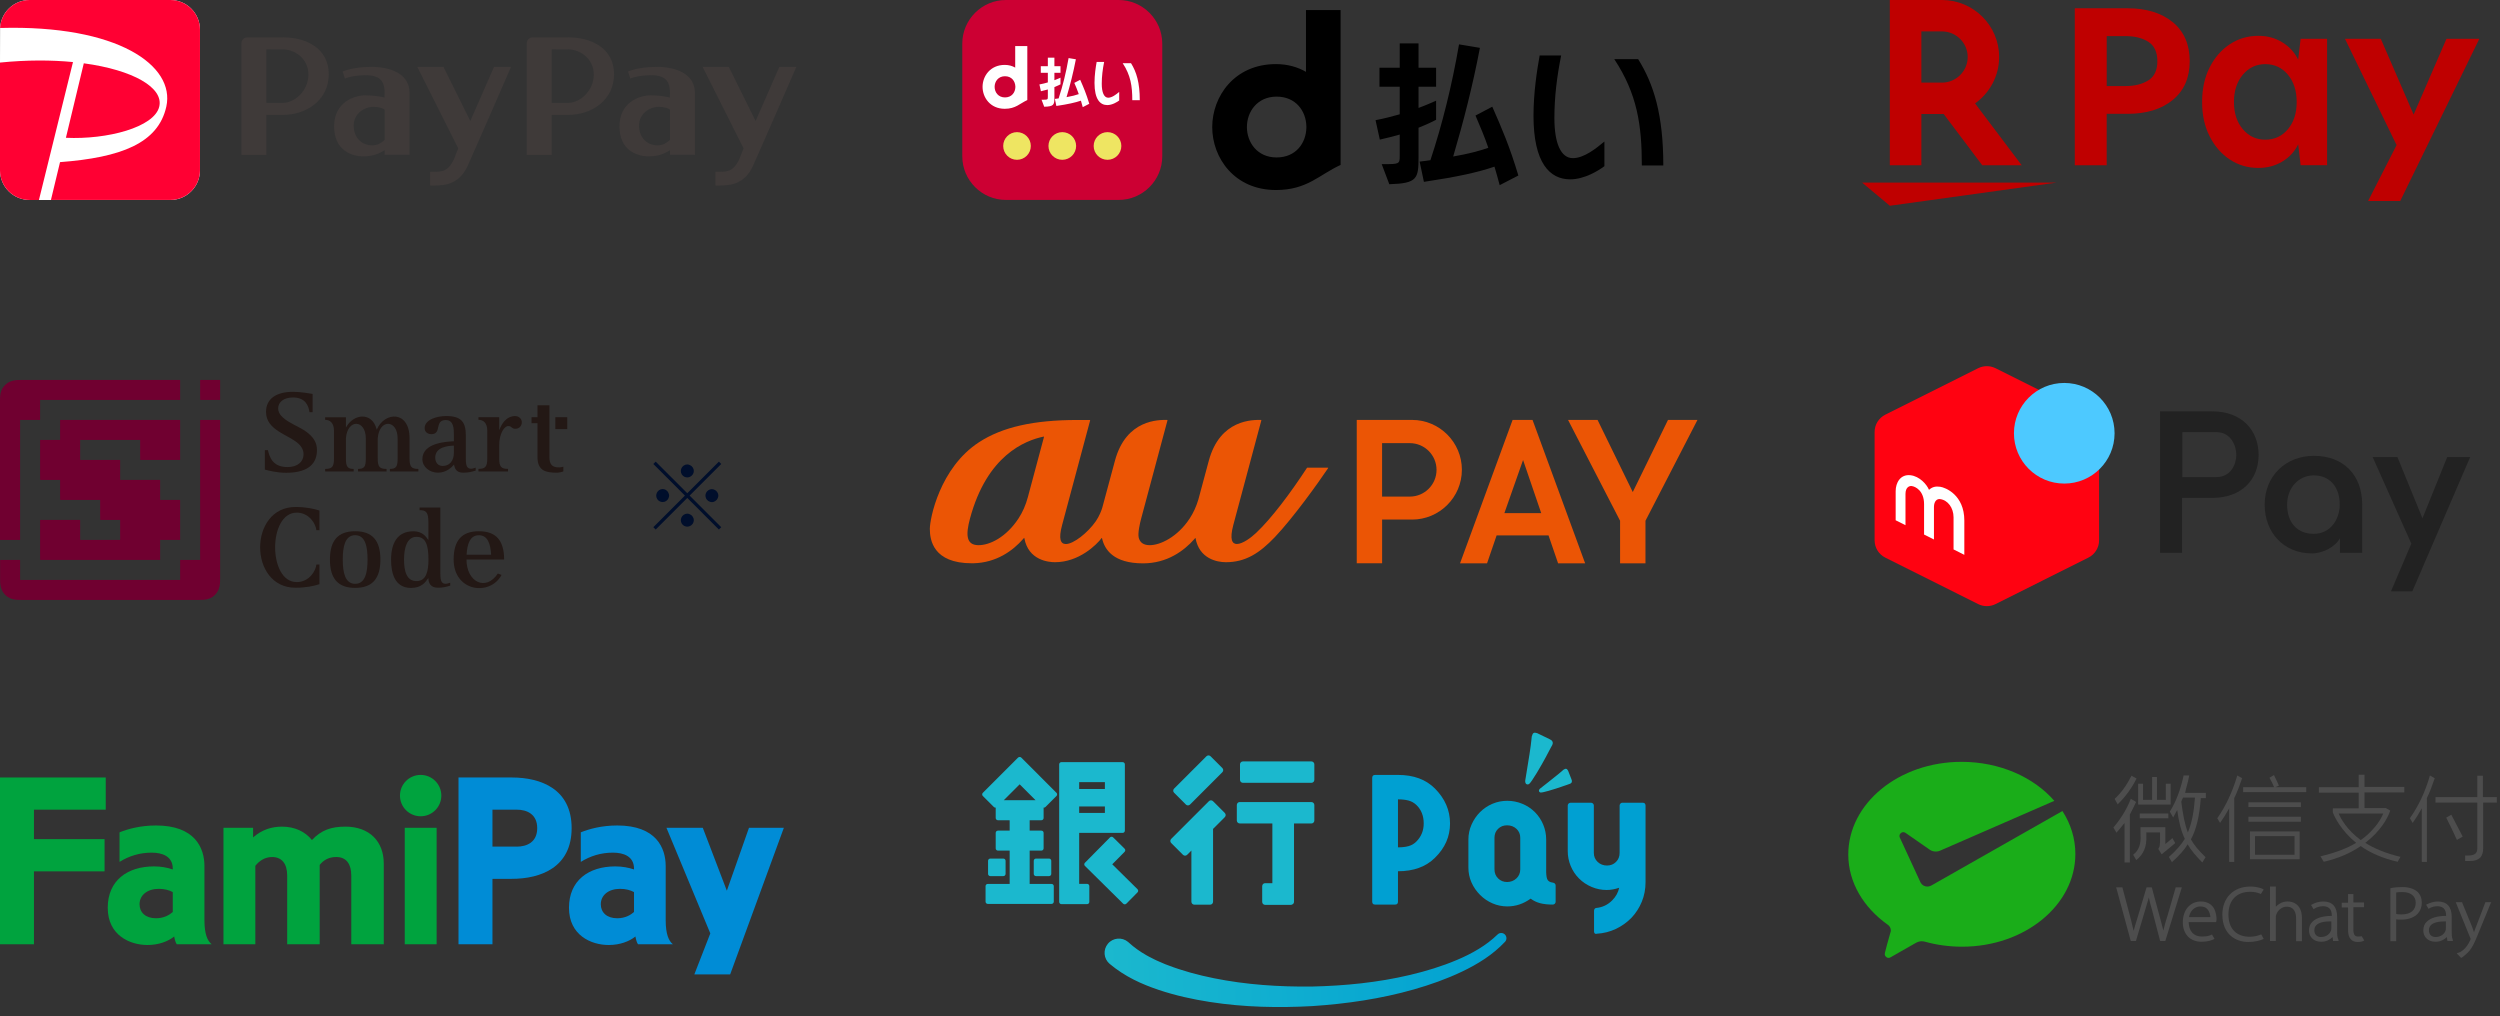
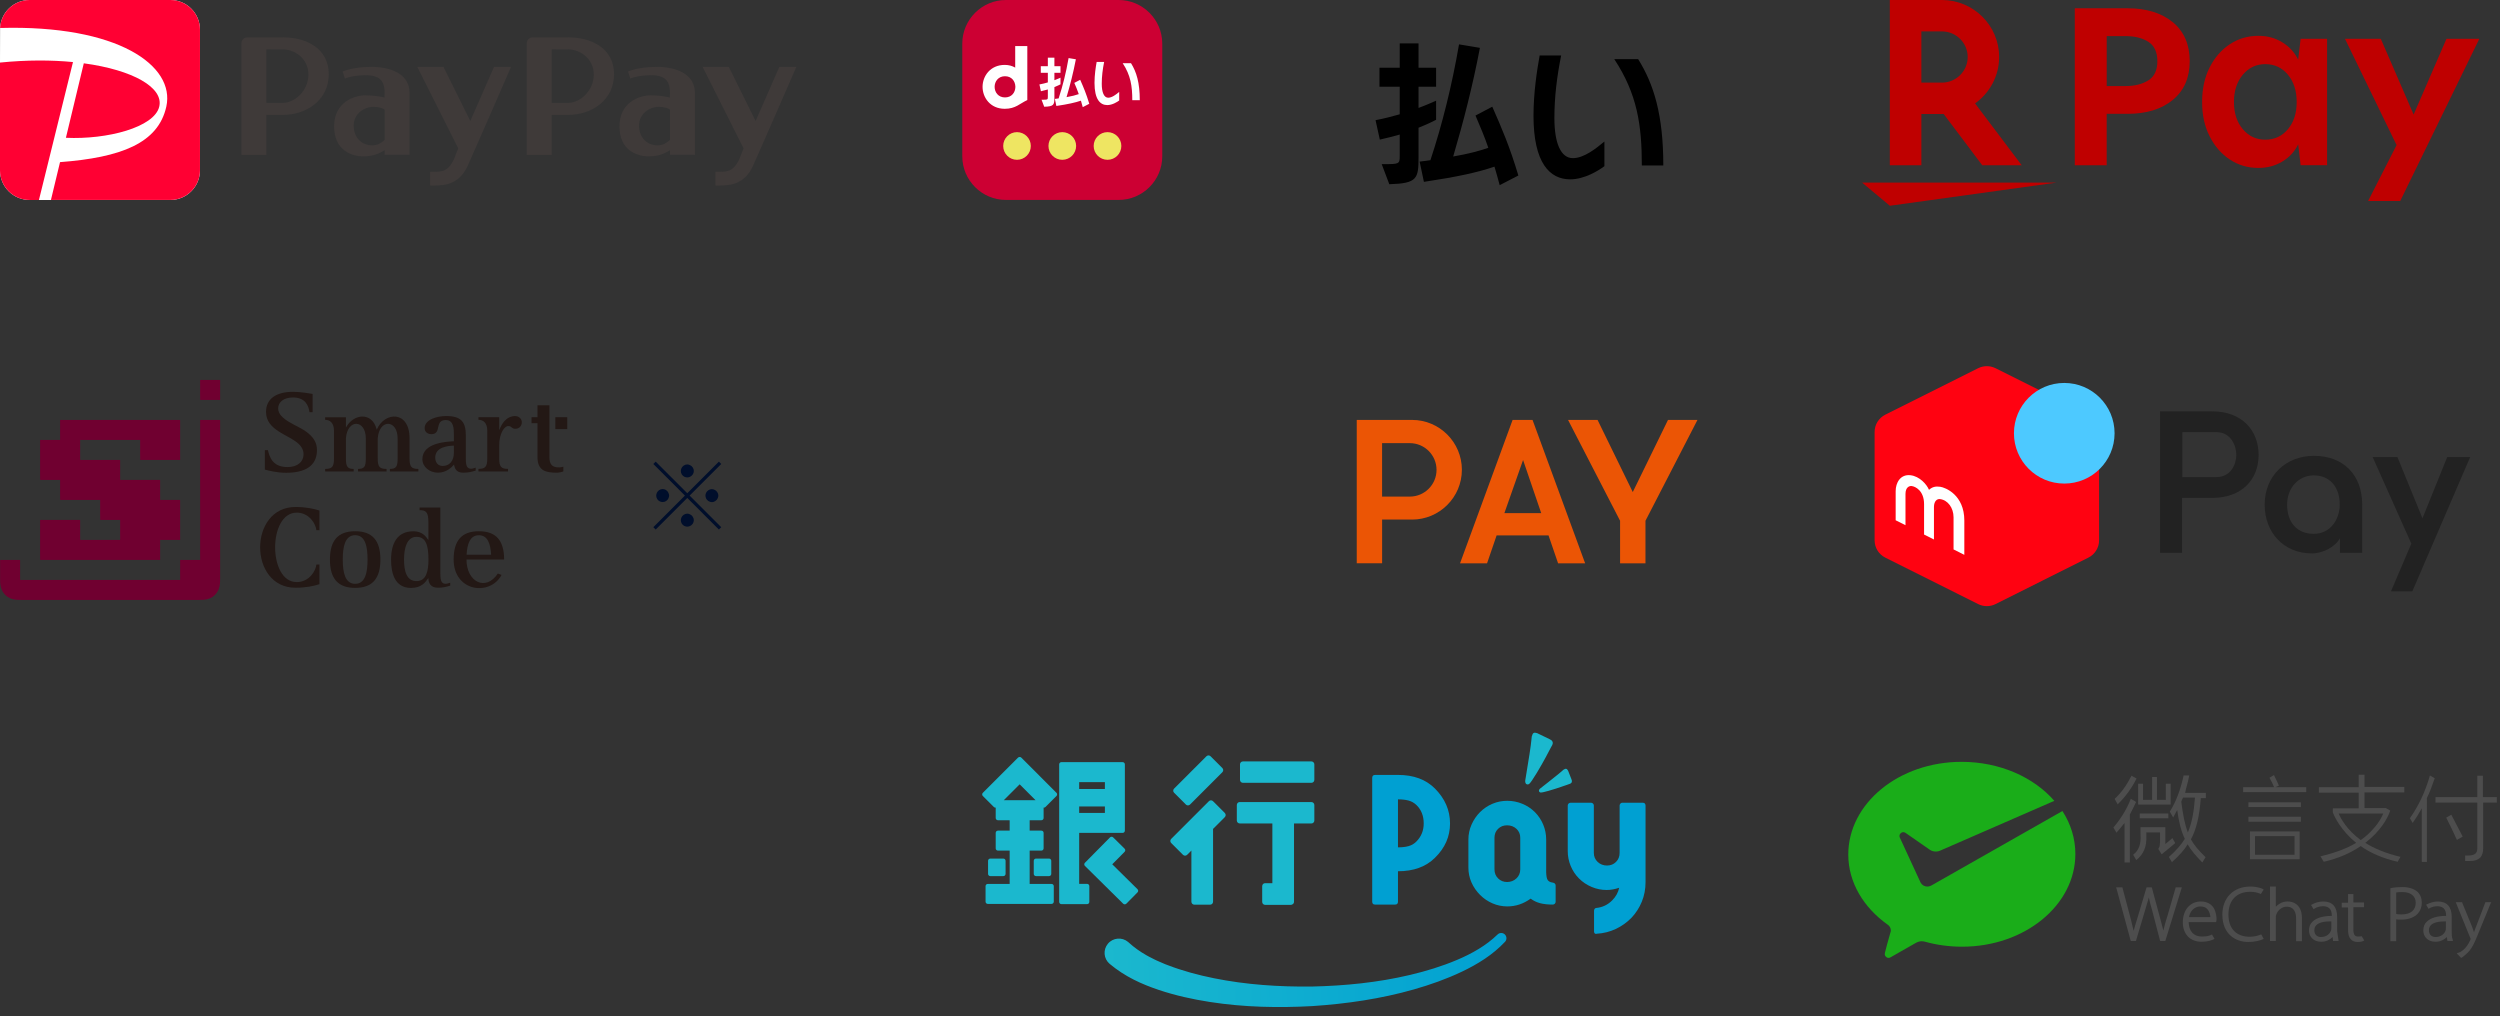
<svg xmlns="http://www.w3.org/2000/svg" width="246" height="100" viewBox="0 0 246 100" fill="none">
  <rect x="0" y="0" width="246" height="100" fill="#333333" stroke="none" />
  <g clip-path="url(#clip0_7286_25646)">
    <path d="M43.328 56.462V49.941H41.285V50.199C41.988 50.199 42.155 50.452 42.155 51.474V53.113H42.129C41.907 52.774 41.538 52.278 40.678 52.278C39.064 52.278 38.482 53.497 38.482 55.065C38.482 56.421 38.852 57.852 40.445 57.852C41.477 57.852 41.871 57.286 42.129 56.902H42.155C42.155 57.377 42.387 57.832 43.085 57.832C43.571 57.832 43.91 57.751 44.304 57.625V57.337C44.153 57.382 44.001 57.443 43.854 57.443C43.47 57.443 43.333 57.19 43.333 56.482L43.328 56.462ZM40.986 57.18C40.025 57.18 39.757 56.249 39.757 55.055C39.757 53.963 40.025 52.825 40.986 52.825C41.892 52.825 42.16 53.639 42.16 55.055C42.16 56.168 41.962 57.18 40.986 57.18Z" fill="#231815" />
    <path d="M29.076 57.833C30.108 57.833 30.898 57.661 31.434 57.484V55.547H31.13C31.085 56.139 30.447 57.277 29.193 57.277C26.365 57.277 26.365 50.443 29.193 50.443C30.447 50.443 31.085 51.581 31.13 52.173H31.434V50.236C30.898 50.064 30.108 49.887 29.076 49.887C24.438 49.887 24.438 57.833 29.076 57.833Z" fill="#231815" />
    <path d="M34.948 52.273C33.264 52.273 32.465 53.179 32.465 55.06C32.465 56.942 33.264 57.848 34.948 57.848C36.633 57.848 37.432 56.942 37.432 55.06C37.432 53.179 36.633 52.273 34.948 52.273ZM34.948 57.448C33.937 57.448 33.729 56.29 33.729 55.056C33.729 53.821 33.937 52.663 34.948 52.663C35.96 52.663 36.167 53.821 36.167 55.056C36.167 56.29 35.96 57.448 34.948 57.448Z" fill="#231815" />
    <path d="M45.903 55.06H49.606C49.606 53.179 48.807 52.273 47.122 52.273C45.438 52.273 44.639 53.179 44.639 55.06C44.639 58.227 48.22 58.697 49.353 56.573L48.984 56.436C47.825 58.212 45.903 57.291 45.903 55.06ZM47.122 52.668C48.002 52.668 48.27 53.543 48.326 54.585H45.913C45.969 53.548 46.242 52.668 47.117 52.668H47.122Z" fill="#231815" />
    <path d="M30.213 42.531C29.343 41.858 27.371 41.322 27.371 40.188C27.371 39.587 27.892 39.111 28.832 39.111C30.062 39.111 30.365 39.936 30.456 40.563H30.76V38.762C30.411 38.706 29.611 38.555 28.832 38.555C27.138 38.555 26.177 39.273 26.177 40.527C26.177 41.458 26.743 42.014 27.442 42.465C28.509 43.148 29.869 43.567 29.869 44.706C29.869 45.414 29.303 45.96 28.291 45.96C26.769 45.96 26.506 44.883 26.364 44.291H26.061V46.208C26.455 46.314 27.244 46.522 28.16 46.522C29.925 46.522 31.19 45.919 31.19 44.281C31.19 43.492 30.785 42.981 30.213 42.541V42.531Z" fill="#231815" />
    <path d="M45.837 45.151V42.839C45.837 41.514 45.371 40.938 43.91 40.938C42.959 40.938 41.785 41.297 41.785 42.131C41.785 42.536 42.124 42.723 42.448 42.723C43.505 42.723 42.716 41.332 43.864 41.332C44.663 41.332 44.663 42.212 44.663 42.839V43.421C43.945 43.456 41.562 43.563 41.562 45.186C41.562 45.94 42.281 46.512 43.085 46.512C43.945 46.512 44.441 45.975 44.673 45.723C44.754 46.107 44.896 46.512 45.589 46.512C46.075 46.512 46.413 46.431 46.808 46.304V46.016C46.656 46.062 46.504 46.122 46.358 46.122C45.973 46.122 45.837 45.869 45.837 45.161V45.151ZM44.663 44.524C44.663 45.374 44.223 45.849 43.56 45.849C43.075 45.849 42.827 45.48 42.827 45.025C42.827 43.932 44.218 43.866 44.663 43.851V44.524Z" fill="#231815" />
    <path d="M50.725 40.938C49.774 40.938 49.344 41.762 49.147 42.283H49.122V41.054H47.078V41.307C47.528 41.307 47.948 41.575 47.948 42.399V45.126C47.948 45.925 47.751 46.137 47.078 46.137V46.39H49.992V46.137C49.319 46.137 49.122 45.93 49.122 45.126V43.826C49.122 42.632 49.643 41.924 50.002 41.924C50.386 41.924 50.305 42.192 50.72 42.192C51.059 42.192 51.347 41.949 51.347 41.544C51.347 41.16 50.988 40.943 50.72 40.943L50.725 40.938Z" fill="#231815" />
    <path d="M40.3 45.131V43.138C40.3 40.356 37.821 40.498 37.073 42.278C36.633 40.498 34.781 40.685 34.038 42.076V41.059H31.994V41.312C32.444 41.312 32.864 41.58 32.864 42.404V45.131C32.864 45.93 32.667 46.142 31.994 46.142V46.395H34.801V46.142C34.21 46.142 34.038 45.935 34.038 45.131V43.138C34.179 41.185 35.995 41.266 35.995 43.138V45.131C35.995 45.93 35.833 46.142 35.231 46.142V46.395H38.039V46.142C37.356 46.142 37.169 45.935 37.169 45.131V43.138C37.31 41.185 39.126 41.266 39.126 43.138V45.131C39.126 45.93 38.964 46.142 38.362 46.142V46.395H41.17V46.142C40.487 46.142 40.3 45.935 40.3 45.131Z" fill="#231815" />
    <path d="M54.063 44.99V39.881H52.889V41.054H52.303V41.641H52.889V44.99C52.889 46.345 53.749 46.512 54.771 46.512C54.994 46.512 55.221 46.467 55.434 46.386V45.92C55.292 45.966 55.156 45.991 55.004 45.991C54.402 45.991 54.063 45.769 54.063 44.995V44.99Z" fill="#231815" />
    <path d="M55.818 41.053H54.645V42.226H55.818V41.053Z" fill="#231815" />
    <path d="M13.789 43.29H7.886V45.258H11.821V47.225H13.789H15.756V49.193H17.724V53.128H15.756V55.096H3.945V51.161H7.886V53.128H11.821V51.161H9.853V49.193H5.913V47.225H3.945V43.29H5.913V41.322H17.724V45.258H13.789V43.29Z" fill="#700030" />
    <path d="M21.659 37.387H19.691V39.354H21.659V37.387Z" fill="#700030" />
-     <path d="M1.978 53.128V41.322H3.945V39.354H17.724V37.387H2.069C2.069 37.387 1.775 37.387 1.644 37.397C0.693 37.463 0.056 38.11 0.01 39.031C2.31775e-07 39.233 0 39.456 0 39.456V53.128H1.978Z" fill="#700030" />
    <path d="M19.692 55.096H17.724V57.064H1.977V55.096H0.01V56.962C0.01 56.962 0.01 57.256 0.02 57.387C0.086 58.338 0.733 58.976 1.654 59.021C1.856 59.031 2.079 59.031 2.079 59.031H19.59C19.59 59.031 19.813 59.031 20.015 59.021C20.936 58.976 21.583 58.338 21.649 57.387C21.659 57.251 21.659 56.962 21.659 56.962V41.322H19.692V55.101V55.096Z" fill="#700030" />
    <g clip-path="url(#clip1_7286_25646)">
      <path d="M0 76.504V92.916H3.341V85.741H10.288V82.57H3.341V79.671H10.405V76.504H0Z" fill="#00A33E" />
      <path d="M20.117 90.56V85.22C20.117 83.46 19.207 81.227 15.349 81.227C13.831 81.227 12.596 81.566 11.763 81.901V84.81C12.716 84.216 13.771 83.9 14.922 83.9C15.962 83.9 17 84.253 17 85.478V85.555C16.49 85.375 15.839 85.254 15.165 85.254C12.538 85.254 10.602 86.631 10.602 89.329C10.602 92.027 12.774 92.988 14.512 92.988C15.598 92.988 16.534 92.641 17.139 92.151C17.201 92.492 17.287 92.772 17.394 92.917H20.827C20.414 92.584 20.117 91.916 20.117 90.562M13.731 88.98C13.731 88.071 14.512 87.462 15.623 87.462C16.19 87.462 16.645 87.588 17 87.78V89.74C16.686 90.022 16.142 90.357 15.347 90.357C14.315 90.357 13.731 89.773 13.731 88.982V88.98Z" fill="#00A33E" />
      <path d="M33.97 81.342C32.615 81.342 31.623 81.668 30.694 82.659C30.037 81.832 29.003 81.342 27.755 81.342C26.731 81.342 25.773 81.639 24.904 82.401V81.455H21.988V92.915H25.126V85.193C25.503 84.727 26.037 84.331 26.777 84.331C27.721 84.331 28.259 84.978 28.259 86.146V92.915H31.456V85.11C31.818 84.651 32.343 84.329 33.084 84.329C34.104 84.329 34.566 85.051 34.566 86.144V92.913H37.763V84.974C37.763 82.824 36.385 81.34 33.974 81.34" fill="#00A33E" />
      <path d="M42.964 81.455H39.826V92.915H42.964V81.455Z" fill="#00A33E" />
      <path d="M41.394 76.252C40.27 76.252 39.357 77.16 39.357 78.287C39.357 79.413 40.27 80.321 41.394 80.321C42.518 80.321 43.427 79.409 43.427 78.287C43.427 77.165 42.518 76.252 41.394 76.252Z" fill="#00A33E" />
      <path d="M65.504 90.56V85.22C65.504 83.46 64.593 81.227 60.736 81.227C59.218 81.227 57.983 81.566 57.15 81.901V84.81C58.102 84.216 59.157 83.9 60.309 83.9C61.349 83.9 62.387 84.253 62.387 85.478V85.555C61.876 85.375 61.225 85.254 60.551 85.254C57.925 85.254 55.988 86.631 55.988 89.329C55.988 92.027 58.161 92.988 59.898 92.988C60.985 92.988 61.92 92.641 62.525 92.151C62.588 92.492 62.674 92.772 62.781 92.917H66.213C65.801 92.584 65.504 91.916 65.504 90.562M59.118 88.98C59.118 88.071 59.898 87.462 61.01 87.462C61.577 87.462 62.031 87.588 62.387 87.78V89.74C62.073 90.022 61.529 90.357 60.733 90.357C59.702 90.357 59.118 89.773 59.118 88.982V88.98Z" fill="#008CD6" />
      <path d="M68.322 95.883H71.847L77.132 81.455H73.7L71.521 87.645L69.155 81.455H65.578L69.894 91.846L68.322 95.883Z" fill="#008CD6" />
      <path d="M50.346 76.504H45.117V92.916H48.458V86.478H50.346C53.247 86.48 56.249 85.323 56.249 81.488C56.249 77.653 53.247 76.504 50.346 76.504ZM50.846 83.307H48.458V79.671H50.846C51.836 79.671 52.862 80.102 52.862 81.49C52.862 82.878 51.836 83.309 50.846 83.309V83.307Z" fill="#008CD6" />
    </g>
    <g clip-path="url(#clip2_7286_25646)">
      <path d="M137.561 76.252C139.093 76.252 140.302 76.696 141.188 77.583C142.185 78.579 142.683 79.728 142.683 81.028C142.683 82.328 142.185 83.446 141.188 84.418C140.302 85.292 139.093 85.731 137.561 85.731V88.738C137.561 88.811 137.54 88.875 137.497 88.929C137.455 88.983 137.385 89.01 137.287 89.01H135.3C135.201 89.01 135.132 88.983 135.089 88.929C135.047 88.875 135.025 88.811 135.025 88.738V76.526C135.025 76.453 135.047 76.389 135.089 76.335C135.132 76.281 135.201 76.254 135.3 76.254H137.559L137.561 76.252ZM137.561 83.379C137.963 83.379 138.309 83.34 138.6 83.259C138.892 83.18 139.147 83.031 139.365 82.813C139.852 82.326 140.093 81.731 140.093 81.026C140.093 80.273 139.85 79.665 139.365 79.203C139.147 78.996 138.892 78.853 138.6 78.774C138.309 78.695 137.963 78.656 137.561 78.656V83.376V83.379Z" fill="#00A0D2" />
      <path d="M161.86 79.071C161.817 79.017 161.748 78.99 161.649 78.99H159.625C159.552 78.99 159.496 79.017 159.451 79.071C159.397 79.125 159.37 79.189 159.37 79.263V83.929C159.37 84.282 159.252 84.576 159.015 84.813C158.777 85.051 158.484 85.168 158.13 85.168C157.777 85.168 157.458 85.051 157.209 84.813C156.96 84.576 156.834 84.282 156.834 83.929V79.263C156.834 79.189 156.807 79.125 156.753 79.071C156.699 79.017 156.635 78.99 156.562 78.99H154.538C154.465 78.99 154.401 79.017 154.347 79.071C154.293 79.125 154.266 79.189 154.266 79.263V83.747C154.266 84.257 154.362 84.746 154.557 85.215C154.752 85.682 155.025 86.094 155.378 86.445C155.731 86.799 156.143 87.075 156.618 87.274C157.091 87.475 157.584 87.575 158.093 87.575C158.499 87.575 158.91 87.498 159.328 87.355C159.229 87.82 159.001 88.234 158.64 88.597C158.202 89.035 157.68 89.284 157.072 89.344C157.012 89.344 156.96 89.371 156.917 89.425C156.875 89.479 156.854 89.543 156.854 89.616V91.658C156.854 91.719 156.869 91.773 156.9 91.822C156.931 91.87 156.981 91.895 157.054 91.895L157.128 91.878C157.784 91.841 158.402 91.687 158.988 91.412C159.571 91.138 160.087 90.771 160.537 90.31C160.973 89.848 161.313 89.319 161.556 88.724C161.8 88.129 161.921 87.492 161.921 86.81V79.264C161.921 79.191 161.9 79.127 161.858 79.073L161.86 79.071Z" fill="#00A0D2" />
      <path d="M153.001 86.951C153.05 86.999 153.075 87.059 153.075 87.132V88.718C153.075 88.803 153.048 88.873 152.994 88.928C152.94 88.983 152.868 89.01 152.783 89.01C152.297 89.01 151.883 88.963 151.543 88.873C151.203 88.782 150.893 88.633 150.614 88.426C149.909 88.936 149.145 89.191 148.318 89.191C147.808 89.191 147.322 89.091 146.86 88.89C146.398 88.689 145.991 88.413 145.639 88.059C145.274 87.694 144.992 87.285 144.792 86.829C144.591 86.373 144.49 85.885 144.49 85.361V82.609C144.49 82.099 144.593 81.611 144.799 81.141C145.006 80.674 145.286 80.263 145.637 79.911C145.991 79.56 146.396 79.285 146.858 79.091C147.32 78.895 147.806 78.799 148.316 78.799C148.826 78.799 149.318 78.895 149.792 79.091C150.265 79.285 150.678 79.558 151.032 79.911C151.385 80.265 151.657 80.674 151.852 81.141C152.047 81.609 152.144 82.097 152.144 82.609V85.489C152.132 85.939 152.161 86.269 152.235 86.482C152.308 86.694 152.501 86.818 152.818 86.854C152.891 86.866 152.951 86.897 153 86.945L153.001 86.951ZM149.593 82.432C149.593 82.078 149.467 81.788 149.218 81.557C148.969 81.327 148.662 81.211 148.297 81.211C147.932 81.211 147.65 81.327 147.412 81.557C147.175 81.788 147.057 82.078 147.057 82.432V85.549C147.057 85.902 147.175 86.196 147.412 86.433C147.65 86.671 147.943 86.789 148.297 86.789C148.65 86.789 148.969 86.671 149.218 86.433C149.467 86.196 149.593 85.902 149.593 85.549V82.432Z" fill="#00A0CA" />
      <path d="M150.246 77.18C150.282 77.189 150.336 77.193 150.392 77.176C150.414 77.17 150.433 77.162 150.454 77.151C150.688 77.018 151.713 75.241 152.084 74.544C152.646 73.466 152.727 73.338 152.735 73.325C152.805 73.184 152.812 73.056 152.752 72.954C152.7 72.862 152.617 72.794 152.488 72.738L151.26 72.143C151.099 72.099 151.003 72.073 150.902 72.131C150.833 72.172 150.781 72.269 150.728 72.46C150.703 72.755 150.613 73.63 150.319 75.349L150.083 76.807C150.076 76.913 150.079 76.993 150.118 77.06C150.147 77.112 150.176 77.161 150.246 77.18Z" fill="#1BB8CE" />
      <path d="M154.475 77.129C154.612 77.077 154.656 76.994 154.67 76.934C154.687 76.859 154.676 76.782 154.635 76.691L154.303 75.845C154.303 75.845 154.297 75.833 154.295 75.83C154.235 75.733 154.195 75.669 154.108 75.65C154.048 75.636 153.971 75.662 153.849 75.739C153.702 75.874 153.258 76.264 152.329 76.981L151.545 77.597C151.489 77.649 151.452 77.693 151.439 77.753C151.429 77.794 151.42 77.84 151.452 77.89C151.479 77.935 151.534 77.971 151.586 77.983C151.673 78.002 151.997 77.925 152.368 77.821C152.831 77.689 153.364 77.517 153.596 77.434C154.361 77.16 154.461 77.131 154.475 77.127V77.129Z" fill="#1BB8CE" />
      <path d="M122.303 74.924H129.044C129.202 74.924 129.331 75.053 129.331 75.212V76.741C129.331 76.9 129.202 77.029 129.044 77.029H122.303C122.145 77.029 122.016 76.9 122.016 76.741V75.212C122.016 75.053 122.145 74.924 122.303 74.924Z" fill="#1BB8CE" />
      <path d="M129.044 78.922H121.991C121.833 78.922 121.703 79.051 121.703 79.21V80.739C121.703 80.898 121.833 81.027 121.991 81.027H125.201V86.904H124.488C124.33 86.904 124.2 87.033 124.2 87.192V88.75C124.2 88.909 124.33 89.038 124.488 89.038H127.018C127.078 89.038 127.134 89.019 127.18 88.988C127.269 88.94 127.331 88.845 127.331 88.737V81.029H129.044C129.202 81.029 129.332 80.9 129.332 80.741V79.212C129.332 79.053 129.202 78.924 129.044 78.924V78.922Z" fill="#1BB8CE" />
      <path d="M100.494 74.548C100.453 74.508 100.397 74.484 100.339 74.484C100.31 74.484 100.283 74.49 100.256 74.5C100.227 74.51 100.2 74.525 100.177 74.548L96.71 78.015C96.625 78.1 96.625 78.239 96.71 78.324L97.794 79.407C97.834 79.448 97.89 79.471 97.948 79.471C97.958 79.471 97.968 79.467 97.977 79.465V80.493C97.977 80.612 98.076 80.711 98.195 80.711H99.35V81.734H98.195C98.076 81.734 97.977 81.833 97.977 81.953V83.48C97.977 83.6 98.076 83.699 98.195 83.699H99.35V86.978H97.197C97.077 86.978 96.979 87.076 96.979 87.196V88.726C96.979 88.846 97.077 88.944 97.197 88.944H103.474C103.595 88.944 103.692 88.846 103.692 88.726V87.196C103.692 87.076 103.593 86.978 103.474 86.978H101.318V83.699H102.473C102.593 83.699 102.691 83.6 102.691 83.48V81.953C102.691 81.833 102.593 81.734 102.473 81.734H101.318V80.711H102.473C102.593 80.711 102.691 80.612 102.691 80.493V79.465C102.691 79.465 102.711 79.471 102.72 79.471C102.778 79.471 102.834 79.448 102.875 79.407L103.958 78.324C104.043 78.239 104.043 78.1 103.958 78.015L100.494 74.548ZM100.335 77.177L101.898 78.739H98.773L100.335 77.177Z" fill="#1BB8CE" />
      <path d="M116.691 79.169C116.747 79.225 116.82 79.252 116.894 79.252C116.967 79.252 117.041 79.225 117.097 79.169L120.281 75.984C120.335 75.93 120.366 75.859 120.366 75.781C120.366 75.704 120.337 75.633 120.281 75.579L119.119 74.416C119.007 74.304 118.825 74.304 118.713 74.416L115.528 77.601C115.474 77.655 115.445 77.726 115.445 77.804C115.445 77.881 115.474 77.952 115.53 78.006L116.693 79.169H116.691Z" fill="#1BB8CE" />
      <path d="M119.361 78.837C119.307 78.783 119.235 78.752 119.158 78.752C119.081 78.752 119.009 78.783 118.955 78.837L115.245 82.547C115.191 82.601 115.16 82.674 115.16 82.75C115.16 82.825 115.189 82.898 115.245 82.953L116.408 84.115C116.464 84.171 116.537 84.198 116.611 84.198C116.684 84.198 116.757 84.171 116.813 84.115L117.234 83.694V88.733C117.234 88.891 117.364 89.021 117.522 89.021H119.077C119.235 89.021 119.365 88.891 119.365 88.733V81.564L120.523 80.405C120.635 80.293 120.635 80.112 120.523 80L119.361 78.837Z" fill="#1BB8CE" />
      <path d="M106.971 86.97H106.191V81.957H110.468C110.588 81.957 110.687 81.858 110.687 81.738V75.212C110.687 75.093 110.588 74.994 110.468 74.994H104.441C104.321 74.994 104.223 75.093 104.223 75.212V88.749C104.223 88.869 104.321 88.967 104.441 88.967H106.971C107.091 88.967 107.189 88.869 107.189 88.749V87.19C107.189 87.071 107.091 86.972 106.971 86.972V86.97ZM106.191 79.359H108.721V79.99H106.191V79.359ZM106.191 77.64V76.96H108.721V77.64H106.191Z" fill="#1BB8CE" />
      <path d="M109.447 85.046L110.662 83.818C110.703 83.778 110.726 83.722 110.726 83.664C110.726 83.606 110.703 83.55 110.66 83.509L109.534 82.397C109.447 82.312 109.31 82.314 109.225 82.399L106.755 84.898C106.715 84.938 106.691 84.994 106.691 85.052C106.691 85.11 106.715 85.166 106.757 85.207L107.883 86.319L110.521 88.925C110.564 88.967 110.62 88.988 110.676 88.988C110.732 88.988 110.788 88.967 110.832 88.923L111.933 87.808C111.974 87.766 111.997 87.712 111.997 87.654C111.997 87.596 111.974 87.54 111.931 87.499L109.449 85.048L109.447 85.046Z" fill="#1BB8CE" />
      <path d="M98.731 84.484H97.443C97.322 84.484 97.225 84.582 97.225 84.703V85.991C97.225 86.111 97.322 86.209 97.443 86.209H98.731C98.852 86.209 98.949 86.111 98.949 85.991V84.703C98.949 84.582 98.852 84.484 98.731 84.484Z" fill="#1BB8CE" />
      <path d="M103.227 84.484H101.939C101.818 84.484 101.721 84.582 101.721 84.703V85.991C101.721 86.111 101.818 86.209 101.939 86.209H103.227C103.348 86.209 103.445 86.111 103.445 85.991V84.703C103.445 84.582 103.348 84.484 103.227 84.484Z" fill="#1BB8CE" />
      <path d="M111.09 92.764C111.584 93.216 112.172 93.637 112.82 94.004C112.975 94.102 113.155 94.177 113.319 94.266C113.489 94.349 113.651 94.444 113.829 94.519L114.358 94.749C114.534 94.828 114.711 94.903 114.895 94.967C116.347 95.527 117.886 95.943 119.454 96.259C122.595 96.895 125.845 97.111 129.088 97.076C132.33 97.005 135.585 96.682 138.739 95.935C140.315 95.562 141.867 95.091 143.347 94.465C144.824 93.845 146.236 93.046 147.343 91.97L147.36 91.953C147.565 91.754 147.889 91.759 148.088 91.962C148.281 92.161 148.281 92.474 148.094 92.673C146.881 93.965 145.394 94.876 143.864 95.606C142.329 96.338 140.732 96.902 139.109 97.364C135.865 98.287 132.52 98.772 129.163 98.998C125.805 99.185 122.413 99.118 119.041 98.592C117.355 98.33 115.673 97.961 114.014 97.406C112.359 96.848 110.704 96.111 109.193 94.846C108.597 94.345 108.519 93.459 109.018 92.862C109.518 92.265 110.404 92.186 111.001 92.686C111.017 92.698 111.03 92.712 111.044 92.723L111.09 92.766V92.764Z" fill="url(#paint0_linear_7286_25646)" />
    </g>
    <g clip-path="url(#clip3_7286_25646)">
-       <path d="M130.663 46.019H128.645C128.629 46.019 128.616 46.026 128.606 46.037C126.988 48.512 125.124 51.003 123.609 52.43C123.088 52.928 122.254 53.529 121.707 53.529C121.24 53.529 120.982 53.083 121.356 51.666C121.591 50.801 123.927 42.07 124.115 41.368C124.123 41.339 124.107 41.321 124.079 41.321C123.307 41.316 120.05 41.228 118.943 45.348C118.943 45.348 118.225 48.019 117.921 49.147C117.719 49.828 117.433 50.458 117.069 51.013C115.856 52.864 114.145 53.646 113.138 53.646C112.516 53.646 112.165 53.377 112.051 52.907C111.943 52.448 112.165 51.508 112.284 51.052C112.351 50.809 113.383 46.948 114.129 44.163C114.514 42.728 114.816 41.602 114.878 41.37V41.36C114.878 41.339 114.865 41.324 114.841 41.321C114.07 41.316 110.815 41.228 109.71 45.337C109.71 45.342 108.471 49.934 108.471 49.934C108.391 50.213 108.18 50.781 107.826 51.292C107.034 52.43 105.632 53.532 104.884 53.532C104.355 53.532 104.143 53.036 104.51 51.669L107.269 41.37C107.276 41.342 107.261 41.326 107.235 41.326H106.053C101.712 41.324 98.62 42.023 96.323 43.523C92.469 46.042 91.496 51.026 91.496 52.045C91.496 53.142 91.832 55.426 95.626 55.426H95.763C98.06 55.38 99.686 54.167 100.669 53.042C100.695 53.013 100.731 52.972 100.757 52.941C100.775 52.923 100.79 52.931 100.796 52.954C101.188 55.143 103.191 55.321 103.815 55.321C106.18 55.321 107.917 53.591 108.399 52.946C108.417 52.931 108.435 52.931 108.438 52.956C108.686 54.079 109.561 55.434 112.477 55.434C114.847 55.434 116.519 54.19 117.523 53.047C117.551 53.011 117.58 52.98 117.606 52.946C117.621 52.928 117.642 52.933 117.642 52.959C118.003 54.98 119.756 55.321 120.625 55.321C122.553 55.321 123.934 54.443 125.46 52.838C127.29 50.902 129.693 47.541 130.689 46.062C130.702 46.039 130.697 46.024 130.668 46.024M102.729 42.994L101.144 48.909C100.94 49.686 100.628 50.394 100.223 51.013C99.009 52.864 97.396 53.646 96.292 53.646C95.058 53.646 95.022 52.616 95.442 51.044C97.115 44.8 100.857 43.347 102.695 42.96C102.718 42.952 102.734 42.971 102.729 42.996" fill="#EB5505" />
      <path d="M155.977 55.431H153.316L152.374 52.682H147.268L146.326 55.431H143.668L148.84 41.32H150.802L155.977 55.428M148.03 50.493H151.656L149.87 45.264L148.03 50.493Z" fill="#EB5505" />
      <path d="M167.032 41.32H164.131L160.665 48.418L157.199 41.32H154.295L159.416 51.244V55.431H161.914V51.244L167.032 41.32Z" fill="#EB5505" />
      <path d="M138.947 51.126C141.65 51.126 143.849 48.927 143.849 46.224C143.849 43.522 141.65 41.32 138.947 41.32H133.504V55.428H136V51.123H138.947M135.997 48.862V43.605H138.725C140.176 43.605 141.355 44.784 141.355 46.235C141.355 47.685 140.176 48.865 138.725 48.865H135.997V48.862Z" fill="#EB5505" />
    </g>
    <g clip-path="url(#clip4_7286_25646)">
      <path d="M114.366 15.384C114.366 17.744 112.438 19.673 110.077 19.673H98.978C96.618 19.673 94.689 17.741 94.689 15.384V4.289C94.689 1.932 96.618 0 98.978 0H110.077C112.438 0 114.366 1.932 114.366 4.289V15.384Z" fill="#CC0033" />
      <path d="M99.896 4.531V6.652C99.611 6.487 99.267 6.386 98.867 6.386C97.439 6.386 96.684 7.497 96.684 8.546C96.684 9.595 97.439 10.706 98.867 10.706C99.939 10.706 100.34 10.189 101.088 9.846V4.535H99.9M97.871 8.546C97.871 8.022 98.226 7.501 98.89 7.501C99.553 7.501 99.896 7.995 99.912 8.519V8.573C99.9 9.094 99.553 9.587 98.89 9.587C98.226 9.587 97.871 9.071 97.871 8.546Z" fill="white" />
      <path d="M102.491 9.814H102.549C103.097 9.814 103.108 9.81 103.108 9.529V8.804C102.9 8.861 102.657 8.923 102.426 8.977L102.279 8.31C102.572 8.256 102.862 8.183 103.108 8.109V7.164H102.414V6.513H103.108V5.676H103.753V6.513H104.354V7.164H103.753V7.893C104.046 7.785 104.254 7.685 104.354 7.643V8.298C104.25 8.352 104.038 8.456 103.753 8.568V9.571C103.753 10.315 103.714 10.477 102.75 10.504L102.488 9.814H102.491ZM106.541 10.539C106.483 10.312 106.421 10.099 106.363 9.907C105.789 10.099 105.106 10.254 103.945 10.427L103.799 9.733C103.926 9.721 104.08 9.694 104.169 9.683C104.574 8.453 104.906 7.126 105.149 5.714L105.866 5.834C105.611 7.164 105.303 8.36 104.948 9.559C105.469 9.467 105.843 9.37 106.151 9.262C106.028 8.888 105.874 8.541 105.712 8.156L106.29 7.851C106.622 8.599 106.88 9.205 107.185 10.211L106.545 10.543L106.541 10.539Z" fill="white" />
      <path d="M110.129 9.889C109.932 10.035 109.45 10.34 108.956 10.34C108.247 10.34 107.699 9.765 107.699 8.161C107.699 7.374 107.819 6.599 107.911 6.094H108.648C108.501 6.815 108.413 7.525 108.413 8.242C108.413 9.09 108.633 9.615 109.049 9.615C109.427 9.615 109.84 9.283 110.129 9.044V9.889ZM111.417 9.862C111.417 8.477 111.259 7.409 110.472 6.217H111.29C111.826 7.073 112.154 8.126 112.154 9.862H111.417Z" fill="white" />
      <path d="M101.434 14.363C101.434 15.115 100.824 15.725 100.072 15.725C99.32 15.725 98.715 15.115 98.715 14.363C98.715 13.611 99.324 13.002 100.072 13.002C100.821 13.002 101.434 13.611 101.434 14.363Z" fill="#EEE562" />
      <path d="M105.891 14.363C105.891 15.115 105.281 15.725 104.529 15.725C103.777 15.725 103.168 15.115 103.168 14.363C103.168 13.611 103.777 13.002 104.529 13.002C105.281 13.002 105.891 13.611 105.891 14.363Z" fill="#EEE562" />
      <path d="M110.34 14.363C110.34 15.115 109.731 15.725 108.979 15.725C108.227 15.725 107.617 15.115 107.617 14.363C107.617 13.611 108.227 13.002 108.979 13.002C109.731 13.002 110.34 13.611 110.34 14.363Z" fill="#EEE562" />
-       <path d="M128.508 0.988V7.07C127.687 6.596 126.696 6.307 125.55 6.307C121.458 6.307 119.283 9.496 119.283 12.508C119.283 15.52 121.458 18.698 125.55 18.698C128.628 18.698 129.773 17.213 131.914 16.23V0.988H128.504M122.696 12.5C122.696 10.992 123.718 9.508 125.616 9.508C127.513 9.508 128.512 10.927 128.547 12.423V12.581C128.512 14.074 127.521 15.493 125.616 15.493C123.711 15.493 122.696 14.008 122.696 12.5Z" fill="black" />
      <path d="M135.959 16.152H136.129C137.698 16.152 137.733 16.137 137.733 15.327V13.24C137.143 13.414 136.441 13.583 135.774 13.738L135.354 11.825C136.194 11.667 137.016 11.451 137.733 11.246V8.535H135.739V6.668H137.733V4.273H139.584V6.668H141.312V8.535H139.584V10.621C140.425 10.309 141.03 10.031 141.312 9.904V11.79C141.019 11.944 140.41 12.241 139.584 12.569V15.45C139.584 17.579 139.472 18.049 136.707 18.127L135.959 16.148V16.152ZM147.568 18.223C147.398 17.567 147.224 16.962 147.055 16.399C145.404 16.962 143.445 17.394 140.113 17.895L139.692 15.901C140.051 15.87 140.502 15.793 140.753 15.762C141.921 12.23 142.87 8.415 143.568 4.366L145.624 4.709C144.895 8.523 144.004 11.964 142.994 15.4C144.486 15.138 145.562 14.856 146.449 14.544C146.09 13.468 145.655 12.473 145.188 11.37L146.839 10.498C147.787 12.646 148.536 14.374 149.407 17.27L147.571 18.219L147.568 18.223Z" fill="black" />
      <path d="M157.869 16.356C157.31 16.776 155.922 17.648 154.506 17.648C152.466 17.648 150.896 15.997 150.896 11.389C150.896 9.132 151.24 6.903 151.502 5.457H153.619C153.199 7.528 152.952 9.568 152.952 11.624C152.952 14.065 153.573 15.561 154.772 15.561C155.864 15.561 157.048 14.613 157.873 13.926V16.356H157.869ZM161.556 16.279C161.556 12.31 161.105 9.244 158.845 5.82H161.194C162.733 8.28 163.67 11.3 163.67 16.279H161.552H161.556Z" fill="black" />
    </g>
    <g clip-path="url(#clip5_7286_25646)">
      <path d="M16.768 0C18.368 0 19.677 1.309 19.677 2.909V16.768C19.677 18.368 18.368 19.677 16.768 19.677H2.909C1.309 19.677 0 18.368 0 16.768V6.157L0.008 2.753C0.089 1.225 1.361 0 2.909 0H16.768Z" fill="white" />
      <path d="M55.894 3.679H52.407C52.09 3.679 51.832 3.938 51.832 4.255V15.238H54.288V11.306C54.288 11.306 55.005 11.306 55.894 11.306C58.269 11.306 60.422 9.822 60.422 7.311C60.422 4.799 58.269 3.674 55.894 3.674M54.288 10.125V4.857C54.288 4.857 55.046 4.86 55.894 4.86C57.099 4.86 58.428 5.774 58.428 7.341C58.428 8.908 57.099 10.125 55.894 10.125C54.688 10.125 54.288 10.125 54.288 10.125ZM64.607 6.583C62.748 6.583 61.795 7.038 61.795 7.038L62.023 7.728C62.023 7.728 62.723 7.402 64.093 7.402C65.615 7.402 65.926 8.141 65.926 9.153L65.907 9.603C65.582 9.506 64.818 9.381 64.037 9.381C62.876 9.381 60.956 10.098 60.956 12.434C60.956 14.771 62.645 15.387 63.845 15.387C64.835 15.387 65.437 15.082 65.926 14.779V15.235H68.38V9.15C68.38 7.225 66.465 6.58 64.607 6.58M64.712 14.304C63.645 14.304 62.881 13.518 62.881 12.356C62.881 11.195 63.904 10.511 64.837 10.511C65.307 10.511 65.754 10.642 65.929 10.789V13.768C65.629 14.029 65.279 14.304 64.715 14.304M74.114 16.288C73.37 17.935 72.142 18.152 71.591 18.213C71.016 18.28 70.397 18.252 70.397 18.252V16.905C71.492 16.905 72.086 16.991 72.731 15.71L73.167 14.598L69.135 6.577H71.711L74.353 11.909L76.69 6.577H78.362C78.362 6.577 74.856 14.635 74.109 16.282M27.818 3.679H24.331C24.012 3.679 23.756 3.938 23.756 4.255V15.238H26.212V11.306C26.212 11.306 26.929 11.306 27.818 11.306C30.196 11.306 32.349 9.822 32.349 7.311C32.349 4.799 30.196 3.674 27.818 3.674M26.209 10.125V4.857C26.209 4.857 26.965 4.86 27.815 4.86C29.021 4.86 30.349 5.774 30.349 7.341C30.349 8.908 29.021 10.125 27.815 10.125C26.609 10.125 26.209 10.125 26.209 10.125ZM36.528 6.583C34.669 6.583 33.716 7.038 33.716 7.038L33.944 7.728C33.944 7.728 34.644 7.402 36.014 7.402C37.537 7.402 37.848 8.141 37.848 9.153L37.828 9.603C37.503 9.506 36.739 9.381 35.959 9.381C34.797 9.381 32.877 10.098 32.877 12.434C32.877 14.771 34.567 15.387 35.767 15.387C36.756 15.387 37.359 15.082 37.848 14.779V15.235H40.301V9.15C40.301 7.225 38.387 6.58 36.528 6.58M36.634 14.304C35.567 14.304 34.803 13.518 34.803 12.356C34.803 11.195 35.825 10.511 36.759 10.511C37.228 10.511 37.676 10.642 37.851 10.789V13.768C37.551 14.029 37.2 14.304 36.636 14.304M46.036 16.288C45.291 17.935 44.063 18.152 43.513 18.213C42.938 18.28 42.318 18.252 42.318 18.252V16.905C43.413 16.905 44.008 16.991 44.652 15.71L45.091 14.598L41.06 6.577H43.635L46.278 11.909L48.614 6.577H50.287C50.287 6.577 46.78 14.635 46.033 16.282" fill="#3F3A39" />
      <path d="M3.831 19.677H2.909C1.309 19.677 0 18.368 0 16.768V6.157C2.612 5.893 5.046 5.899 7.182 6.107L3.831 19.677ZM15.667 10.505C16.129 8.627 13.097 6.888 8.246 6.229L6.485 13.559C10.552 13.75 15.173 12.528 15.667 10.505ZM16.768 0H2.909C1.361 0 0.089 1.225 0.008 2.753C11.611 2.426 17.254 6.463 16.367 10.486C15.57 14.109 11.889 15.498 5.907 15.954L5.012 19.674H16.768C18.368 19.674 19.677 18.365 19.677 16.765V2.909C19.677 1.309 18.368 0 16.768 0Z" fill="#FF0033" />
    </g>
    <path d="M185.96 20.246L183.234 17.971H202.336L185.96 20.246Z" fill="#BF0000" />
    <path d="M189.063 16.261V11.216H191.256L195.053 16.261H198.934L194.346 10.176C195.778 9.155 196.715 7.492 196.715 5.606C196.715 2.513 194.189 0 191.083 0H185.957V16.261H189.059H189.063ZM189.063 3.09H191.087C192.48 3.09 193.621 4.218 193.621 5.61C193.621 7.002 192.48 8.13 191.087 8.13H189.063V3.09Z" fill="#BF0000" />
    <path d="M213.801 2.184C212.691 1.273 211.202 0.814 209.34 0.814H204.16V16.26H207.297V11.201H209.34C211.202 11.201 212.691 10.746 213.801 9.832C214.911 8.922 215.467 7.648 215.467 6.019C215.467 4.39 214.911 3.094 213.801 2.18V2.184ZM211.409 7.897C210.825 8.275 210.073 8.467 209.148 8.467H207.301V3.553H209.148C210.073 3.553 210.825 3.744 211.409 4.122C211.993 4.501 212.284 5.136 212.284 6.023C212.284 6.91 211.993 7.522 211.409 7.901V7.897Z" fill="#BF0000" />
    <path d="M226.14 5.873C225.799 5.162 225.28 4.596 224.585 4.168C223.887 3.74 223.103 3.525 222.228 3.525C221.191 3.525 220.254 3.801 219.421 4.348C218.588 4.898 217.92 5.659 217.429 6.634C216.933 7.61 216.688 8.745 216.688 10.038C216.688 11.331 216.933 12.44 217.429 13.415C217.924 14.39 218.588 15.155 219.421 15.702C220.254 16.252 221.191 16.524 222.228 16.524C223.103 16.524 223.89 16.314 224.585 15.893C225.28 15.472 225.802 14.91 226.14 14.199L226.382 16.256H228.985V3.816H226.382L226.14 5.873ZM225.131 12.715C224.555 13.399 223.814 13.744 222.907 13.744C222.001 13.744 221.28 13.399 220.696 12.715C220.112 12.03 219.821 11.136 219.821 10.038C219.821 8.94 220.112 8.046 220.696 7.35C221.28 6.657 222.017 6.309 222.907 6.309C223.798 6.309 224.555 6.657 225.131 7.35C225.706 8.046 225.994 8.94 225.994 10.038C225.994 11.136 225.706 12.027 225.131 12.715Z" fill="#BF0000" />
    <path d="M243.967 3.816H240.734L237.502 11.274L234.269 3.816H230.744L235.824 14.276L233.021 19.779H236.181L243.967 3.816Z" fill="#BF0000" />
    <g clip-path="url(#clip6_7286_25646)">
      <path d="M240.804 44.978L238.371 51.002L235.909 44.978H233.471L237.275 53.495L235.272 58.184H237.375L243.065 44.978H240.804Z" fill="#222222" />
      <path d="M217.706 40.478H214.714V40.475H212.549V54.394H214.714V48.991H217.706C220.55 48.991 222.248 47.222 222.248 44.763C222.248 42.304 220.55 40.478 217.706 40.478ZM218.071 46.949H214.742V42.52H218.071C219.534 42.52 220.053 43.867 220.053 44.763C220.053 45.659 219.532 46.949 218.071 46.949Z" fill="#222222" />
      <path d="M227.685 44.853C224.88 44.853 222.842 46.873 222.842 49.654C222.842 52.435 224.751 54.455 227.482 54.455C228.603 54.455 229.811 53.79 230.25 52.958V54.396H232.44V49.654C232.44 46.738 230.601 44.853 227.685 44.853ZM227.665 52.529C226.054 52.529 225.051 51.427 225.051 49.654C225.051 48.015 226.176 46.779 227.665 46.779C229.251 46.779 230.23 47.907 230.23 49.654C230.23 51.048 229.361 52.529 227.665 52.529Z" fill="#222222" />
      <path d="M196.363 59.441L205.497 54.87C206.143 54.547 206.55 53.889 206.55 53.17V42.505C206.55 41.785 206.143 41.127 205.497 40.804L196.363 36.234C195.824 35.964 195.187 35.964 194.647 36.234L185.514 40.804C184.868 41.127 184.461 41.785 184.461 42.505V53.17C184.461 53.889 184.868 54.547 185.514 54.87L194.648 59.441C195.188 59.711 195.824 59.711 196.364 59.441H196.363Z" fill="#FF0211" />
      <path d="M203.123 47.584C205.857 47.584 208.074 45.367 208.074 42.633C208.074 39.898 205.857 37.682 203.123 37.682C200.389 37.682 198.172 39.898 198.172 42.633C198.172 45.367 200.389 47.584 203.123 47.584Z" fill="#4DC9FF" />
      <path d="M187.501 51.68L186.533 51.194V48.33C186.533 47.491 187.006 46.655 187.98 46.761C188.891 46.86 189.595 47.668 189.813 48.199C190.154 47.9 190.467 47.837 190.915 47.898C191.413 47.967 193.29 48.682 193.29 51.223V54.597L192.229 54.063V50.901C192.229 49.974 191.662 49.2 190.898 49.111C190.583 49.074 190.311 49.328 190.301 49.872C190.292 50.416 190.301 53.087 190.301 53.087L189.328 52.599V49.606C189.328 48.284 188.475 47.867 188.102 47.826C187.892 47.803 187.5 47.929 187.5 48.605V51.679L187.501 51.68Z" fill="white" />
    </g>
    <g clip-path="url(#clip7_7286_25646)">
      <path d="M189.976 87.165C189.876 87.214 189.751 87.239 189.652 87.239C189.377 87.239 189.128 87.092 189.003 86.872L188.953 86.774L186.933 82.397C186.908 82.349 186.908 82.3 186.908 82.251C186.908 82.055 187.083 81.884 187.283 81.884C187.357 81.884 187.432 81.909 187.507 81.957L189.901 83.62C190.076 83.742 190.275 83.791 190.499 83.791C190.624 83.791 190.774 83.767 190.874 83.718L202.145 78.803C200.125 76.481 196.784 74.965 193.018 74.965C186.859 74.965 181.871 79.048 181.871 84.085C181.871 86.823 183.367 89.292 185.736 90.979C185.936 91.102 186.061 91.322 186.061 91.566C186.061 91.639 186.036 91.713 186.011 91.786C185.811 92.471 185.512 93.571 185.512 93.62C185.487 93.718 185.462 93.791 185.462 93.889C185.462 94.085 185.637 94.256 185.836 94.256C185.911 94.256 185.986 94.231 186.061 94.182L188.504 92.789C188.679 92.691 188.879 92.618 189.103 92.618C189.228 92.618 189.327 92.642 189.427 92.666C190.574 92.984 191.796 93.155 193.068 93.155C199.228 93.155 204.215 89.072 204.215 84.036C204.215 82.52 203.766 81.077 202.943 79.806L190.076 87.116L189.976 87.165Z" fill="#1AAD19" />
      <path d="M213.243 90.245L213.118 90.636C213.018 90.978 212.944 91.271 212.869 91.565C212.769 91.125 212.644 90.66 212.52 90.22L211.747 87.359L211.722 87.311H211.223L210.35 90.245C210.201 90.734 210.051 91.198 209.951 91.589C209.876 91.271 209.777 90.929 209.702 90.562L208.854 87.359L208.829 87.311H208.23L209.652 92.543L209.677 92.592H210.176L211.073 89.584C211.223 89.071 211.348 88.68 211.447 88.313C211.522 88.68 211.622 89.095 211.772 89.584L212.545 92.543L212.57 92.592H213.068L214.664 87.408L214.689 87.311H214.091L213.243 90.245Z" fill="#4D4D4D" />
      <path d="M216.56 88.707C215.512 88.707 214.789 89.538 214.789 90.761C214.789 91.91 215.512 92.668 216.609 92.668C217.308 92.668 217.682 92.497 217.831 92.423L217.906 92.374L217.657 91.959L217.607 91.983C217.407 92.081 217.158 92.154 216.659 92.154C215.861 92.154 215.388 91.641 215.363 90.736H218.056L218.081 90.663C218.106 90.59 218.106 90.516 218.106 90.418C218.106 90.272 218.081 89.783 217.831 89.343C217.557 88.927 217.133 88.707 216.56 88.707ZM215.388 90.272C215.537 89.489 216.061 89.196 216.51 89.196C216.784 89.196 217.033 89.269 217.183 89.441C217.432 89.685 217.482 90.052 217.507 90.247H215.388V90.272Z" fill="#4D4D4D" />
      <path d="M222.47 91.957C222.171 92.079 221.772 92.177 221.373 92.177C220.051 92.177 219.278 91.37 219.278 90.001C219.278 88.583 220.076 87.752 221.423 87.752C221.797 87.752 222.146 87.825 222.42 87.947L222.47 87.972L222.744 87.532L222.67 87.483C222.57 87.434 222.171 87.238 221.423 87.238C219.777 87.238 218.68 88.338 218.68 90.001C218.68 91.981 220.051 92.691 221.223 92.691C221.897 92.691 222.395 92.544 222.67 92.422L222.744 92.373L222.495 91.933L222.47 91.957Z" fill="#4D4D4D" />
      <path d="M225.113 88.705C224.814 88.705 224.539 88.779 224.315 88.925C224.19 88.999 224.065 89.097 223.941 89.219V87.238H223.367V92.593H223.941V90.294C223.941 90.148 223.941 90.074 223.991 89.977C224.14 89.537 224.564 89.219 225.013 89.219C225.811 89.219 225.936 89.928 225.936 90.368V92.617H226.509V90.343C226.509 88.779 225.362 88.705 225.113 88.705Z" fill="#4D4D4D" />
      <path d="M231.623 87.973H231.049V88.828H230.426V89.293H231.049V91.469C231.049 91.909 231.124 92.202 231.299 92.398C231.448 92.594 231.698 92.691 231.997 92.691C232.221 92.691 232.396 92.667 232.545 92.594L232.645 92.545L232.396 92.129H232.346C232.271 92.153 232.146 92.153 232.022 92.153C231.723 92.153 231.573 91.958 231.573 91.518V89.269H232.62V88.804H231.573V87.973H231.623Z" fill="#4D4D4D" />
      <path d="M236.41 87.287C236.036 87.287 235.637 87.312 235.288 87.385L235.213 87.409V92.617H235.786V90.466C235.936 90.49 236.111 90.49 236.31 90.49C237.008 90.49 237.557 90.27 237.906 89.903C238.156 89.634 238.305 89.267 238.305 88.827C238.305 88.387 238.156 88.021 237.881 87.752C237.532 87.458 237.033 87.287 236.41 87.287ZM235.762 87.825C235.861 87.801 236.086 87.776 236.385 87.776C237.208 87.776 237.707 88.167 237.707 88.827C237.707 89.561 237.208 89.977 236.335 89.977C236.161 89.977 235.961 89.977 235.786 89.928V87.825H235.762Z" fill="#4D4D4D" />
      <path d="M244.562 88.777L243.64 91.198C243.565 91.394 243.49 91.565 243.44 91.736C243.39 91.565 243.315 91.369 243.265 91.222L242.293 88.851L242.268 88.777H241.645L243.066 92.274C243.116 92.371 243.116 92.396 243.116 92.396C243.116 92.42 243.091 92.469 243.066 92.518C242.891 92.934 242.642 93.227 242.467 93.398C242.243 93.618 241.994 93.741 241.844 93.765L241.744 93.814L242.168 94.254C242.268 94.23 242.418 94.107 242.692 93.863C243.191 93.447 243.49 92.811 243.964 91.614L245.086 88.875L245.136 88.777H244.562V88.777Z" fill="#4D4D4D" />
-       <path d="M229.975 91.641V90.223C229.975 89.221 229.501 88.707 228.604 88.707C228.205 88.707 227.781 88.829 227.456 89.025L227.407 89.049L227.656 89.465L227.731 89.416C227.955 89.269 228.254 89.172 228.579 89.172H228.604C228.853 89.172 229.052 89.245 229.202 89.367C229.377 89.538 229.451 89.783 229.451 90.125C228.579 90.125 227.93 90.321 227.556 90.688C227.307 90.907 227.207 91.201 227.207 91.568C227.207 92.106 227.581 92.668 228.404 92.668C228.978 92.668 229.327 92.399 229.526 92.203L229.576 92.594H230.125L230.1 92.472C229.975 92.228 229.975 91.934 229.975 91.641ZM227.93 91.03C228.18 90.785 228.653 90.663 229.327 90.663H229.402V91.348C229.402 91.397 229.402 91.47 229.377 91.543C229.277 91.861 228.953 92.203 228.379 92.203C228.08 92.203 227.731 92.032 227.731 91.543C227.731 91.323 227.806 91.152 227.93 91.03Z" fill="#4D4D4D" />
+       <path d="M229.975 91.641V90.223C229.975 89.221 229.501 88.707 228.604 88.707C228.205 88.707 227.781 88.829 227.456 89.025L227.407 89.049L227.656 89.465L227.731 89.416C227.955 89.269 228.254 89.172 228.579 89.172H228.604C228.853 89.172 229.052 89.245 229.202 89.367C229.377 89.538 229.451 89.783 229.451 90.125C228.579 90.125 227.93 90.321 227.556 90.688C227.307 90.907 227.207 91.201 227.207 91.568C227.207 92.106 227.581 92.668 228.404 92.668C228.978 92.668 229.327 92.399 229.526 92.203L229.576 92.594H230.125L230.1 92.472ZM227.93 91.03C228.18 90.785 228.653 90.663 229.327 90.663H229.402V91.348C229.402 91.397 229.402 91.47 229.377 91.543C229.277 91.861 228.953 92.203 228.379 92.203C228.08 92.203 227.731 92.032 227.731 91.543C227.731 91.323 227.806 91.152 227.93 91.03Z" fill="#4D4D4D" />
      <path d="M241.248 91.641V90.223C241.248 89.221 240.774 88.707 239.877 88.707C239.502 88.707 239.103 88.829 238.779 89L238.729 89.025L238.979 89.441L239.029 89.392C239.253 89.245 239.552 89.172 239.827 89.172H239.852C240.101 89.172 240.3 89.245 240.45 89.367C240.625 89.538 240.699 89.783 240.699 90.125C239.827 90.125 239.178 90.321 238.804 90.688C238.555 90.907 238.455 91.201 238.455 91.568C238.455 92.106 238.829 92.668 239.652 92.668C240.226 92.668 240.575 92.399 240.774 92.203L240.824 92.594H241.373L241.348 92.472C241.248 92.203 241.248 91.934 241.248 91.641ZM240.675 91.348C240.675 91.397 240.675 91.47 240.65 91.543C240.55 91.861 240.226 92.203 239.652 92.203C239.353 92.203 239.004 92.032 239.004 91.543C239.004 91.323 239.079 91.152 239.203 91.03C239.453 90.785 239.926 90.663 240.6 90.663H240.675V91.348Z" fill="#4D4D4D" />
      <path d="M213.59 77.117H213.117V78.706H212.244V76.457H211.77V78.706H210.872V77.117H210.398V79.171H213.59V77.117Z" fill="#4D4D4D" />
      <path d="M213.367 80.051H210.549V80.515H213.367V80.051Z" fill="#4D4D4D" />
      <path d="M226.408 78.949H221.246V79.414H226.408V78.949Z" fill="#4D4D4D" />
      <path d="M226.408 80.367H221.246V80.856H226.408V80.367Z" fill="#4D4D4D" />
      <path d="M221.396 84.549H226.284V81.811H221.396V84.549ZM221.895 82.275H225.785V84.109H221.895V82.275Z" fill="#4D4D4D" />
-       <path d="M218.18 80.514L218.454 80.978C218.753 80.563 219.052 80.074 219.352 79.536V84.817H219.85V78.534C220.15 77.922 220.399 77.238 220.624 76.578L220.15 76.309C219.676 77.898 219.028 79.316 218.18 80.514Z" fill="#4D4D4D" />
      <path d="M237.133 80.514L237.407 80.978C237.706 80.563 238.006 80.074 238.305 79.536V84.817H238.804V78.534C239.103 77.922 239.352 77.238 239.577 76.578L239.103 76.309C238.654 77.898 237.981 79.316 237.133 80.514Z" fill="#4D4D4D" />
      <path d="M224.241 77.313C224.216 77.215 224.116 77.02 224.016 76.8C223.917 76.604 223.817 76.408 223.767 76.286V76.262L223.318 76.531C223.493 76.824 223.617 77.118 223.742 77.386C223.767 77.411 223.767 77.46 223.767 77.46H220.725V77.949H226.934V77.46H223.892L224.241 77.313Z" fill="#4D4D4D" />
      <path d="M214.017 82.91L213.793 82.519L213.768 82.47L213.069 83.057V81.394H210.626V82.104C210.7 83.033 210.451 83.693 209.927 84.084L209.902 84.108L210.202 84.622L210.251 84.597C210.925 84.059 211.249 83.277 211.199 82.299V81.908H212.546V82.886C212.521 83.228 212.521 83.326 212.396 83.497L212.371 83.522L212.695 84.059L212.745 84.035C212.995 83.84 213.419 83.473 214.017 82.984V82.91Z" fill="#4D4D4D" />
      <path d="M208.429 79.097C209.152 78.388 209.776 77.532 210.225 76.627V76.603L209.751 76.334L209.726 76.358C209.277 77.239 208.728 78.021 208.105 78.583L208.08 78.608L208.379 79.146L208.429 79.097Z" fill="#4D4D4D" />
      <path d="M210.176 78.901L209.678 78.607L209.653 78.656C209.229 79.708 208.655 80.612 207.982 81.395L207.957 81.419L208.231 81.884L208.256 81.933L208.306 81.884C208.556 81.59 208.805 81.297 209.054 80.979V84.867H209.578V80.148C209.777 79.781 209.977 79.365 210.176 78.95V78.901Z" fill="#4D4D4D" />
      <path d="M215.411 76.333V76.309H214.862V76.333C214.563 77.727 214.114 78.9 213.516 79.854V79.878L213.84 80.441L214.089 79.976C214.139 79.878 214.189 79.78 214.239 79.707C214.389 80.881 214.638 81.834 214.987 82.543C214.638 83.106 214.139 83.692 213.441 84.304L213.416 84.328L213.69 84.793L213.715 84.841L213.765 84.793C214.488 84.132 214.987 83.57 215.261 83.081C215.561 83.619 216.084 84.23 216.658 84.817L216.708 84.866L217.007 84.377L217.032 84.353L217.007 84.328C216.384 83.741 215.86 83.106 215.586 82.592C216.109 81.663 216.433 80.294 216.558 78.534H217.057V78.02H215.012C215.112 77.507 215.336 76.871 215.411 76.333ZM215.985 78.485C215.885 79.903 215.66 81.052 215.286 81.908C214.987 81.15 214.788 80.123 214.638 78.876C214.688 78.754 214.738 78.607 214.813 78.485H215.985V78.485Z" fill="#4D4D4D" />
      <path d="M244.316 78.412V76.334H243.767V78.437H239.652V78.975H243.767V83.498C243.767 83.962 243.493 84.182 242.894 84.182C242.794 84.182 242.695 84.182 242.595 84.182H242.57V84.72H242.595C242.72 84.72 242.819 84.72 242.894 84.72C242.944 84.72 242.994 84.72 243.044 84.72C243.518 84.72 243.792 84.622 244.041 84.402C244.241 84.207 244.341 83.889 244.341 83.473V78.975H245.687V78.437H244.316V78.412Z" fill="#4D4D4D" />
      <path d="M241.223 80.196L241.198 80.172L240.699 80.465L240.724 80.49C241.023 81.076 241.373 81.786 241.747 82.617L241.772 82.641L242.32 82.323V82.299C242.046 81.786 241.697 81.101 241.223 80.196Z" fill="#4D4D4D" />
      <path d="M232.668 76.236H232.095V77.459H228.18V77.997H232.095V79.537H229.551V79.953C229.551 79.977 229.576 79.977 229.576 80.002C229.726 80.393 230.349 81.713 231.845 82.936C230.923 83.498 229.776 83.913 228.379 84.256H228.329L228.654 84.794H228.678C230.05 84.476 231.272 83.962 232.294 83.253C233.242 83.938 234.514 84.476 235.91 84.794H235.935L236.21 84.305H236.16C234.838 83.987 233.616 83.498 232.743 82.936C234.289 81.762 234.913 80.491 235.112 80.002C235.162 79.879 235.187 79.806 235.187 79.781V79.757L234.763 79.513H232.668V77.972H236.584V77.434H232.668V76.236V76.236ZM234.514 80.05C234.389 80.344 234.14 80.882 233.566 81.517C233.292 81.835 232.893 82.251 232.294 82.667C230.923 81.64 230.324 80.54 230.125 80.05H234.514Z" fill="#4D4D4D" />
    </g>
    <path d="M70.738 45.424L70.97 45.656L67.86 48.766L70.97 51.875L70.738 52.107L67.629 48.997L64.519 52.107L64.287 51.875L67.397 48.766L64.287 45.656L64.519 45.424L67.629 48.534L70.738 45.424ZM67.629 46.979C67.548 46.979 67.457 46.959 67.354 46.919C67.256 46.873 67.17 46.799 67.096 46.696C67.027 46.587 66.993 46.469 66.993 46.343C66.993 46.263 67.013 46.175 67.053 46.077C67.099 45.974 67.173 45.885 67.276 45.811C67.385 45.736 67.502 45.699 67.629 45.699C67.709 45.699 67.797 45.722 67.895 45.768C67.998 45.808 68.087 45.883 68.161 45.991C68.235 46.1 68.273 46.217 68.273 46.343C68.273 46.469 68.235 46.587 68.161 46.696C68.087 46.799 67.998 46.873 67.895 46.919C67.797 46.959 67.709 46.979 67.629 46.979ZM65.842 48.766C65.842 48.846 65.819 48.937 65.773 49.04C65.733 49.138 65.659 49.224 65.55 49.298C65.447 49.367 65.332 49.401 65.206 49.401C65.126 49.401 65.035 49.381 64.931 49.341C64.834 49.295 64.748 49.221 64.674 49.118C64.605 49.009 64.571 48.892 64.571 48.766C64.571 48.685 64.591 48.597 64.631 48.499C64.677 48.396 64.751 48.307 64.854 48.233C64.963 48.158 65.08 48.121 65.206 48.121C65.332 48.121 65.447 48.158 65.55 48.233C65.659 48.307 65.733 48.396 65.773 48.499C65.819 48.597 65.842 48.685 65.842 48.766ZM69.415 48.766C69.415 48.685 69.435 48.597 69.475 48.499C69.521 48.396 69.595 48.31 69.698 48.242C69.807 48.167 69.925 48.13 70.05 48.13C70.131 48.13 70.219 48.153 70.317 48.199C70.42 48.239 70.506 48.313 70.575 48.422C70.649 48.525 70.686 48.639 70.686 48.766C70.686 48.846 70.663 48.937 70.617 49.04C70.577 49.138 70.503 49.224 70.394 49.298C70.291 49.372 70.177 49.41 70.05 49.41C69.925 49.41 69.807 49.372 69.698 49.298C69.595 49.224 69.521 49.138 69.475 49.04C69.435 48.937 69.415 48.846 69.415 48.766ZM67.629 50.543C67.709 50.543 67.797 50.566 67.895 50.612C67.998 50.652 68.087 50.727 68.161 50.835C68.235 50.944 68.273 51.062 68.273 51.188C68.273 51.314 68.235 51.431 68.161 51.54C68.087 51.643 67.998 51.717 67.895 51.763C67.797 51.803 67.709 51.823 67.629 51.823C67.548 51.823 67.457 51.803 67.354 51.763C67.256 51.717 67.17 51.643 67.096 51.54C67.027 51.431 66.993 51.314 66.993 51.188C66.993 51.107 67.013 51.019 67.053 50.921C67.099 50.818 67.173 50.73 67.276 50.655C67.385 50.581 67.502 50.543 67.629 50.543Z" fill="#000E2B" />
  </g>
  <defs>
    <linearGradient id="paint0_linear_7286_25646" x1="108.825" y1="96.107" x2="149.214" y2="94.511" gradientUnits="userSpaceOnUse">
      <stop stop-color="#1BB8CE" />
      <stop offset="1" stop-color="#00A0D2" />
    </linearGradient>
    <clipPath id="clip0_7286_25646">
      <rect width="246" height="100" fill="white" />
    </clipPath>
    <clipPath id="clip1_7286_25646">
-       <rect width="77.133" height="19.632" fill="white" transform="translate(0 76.252)" />
-     </clipPath>
+       </clipPath>
    <clipPath id="clip2_7286_25646">
      <rect width="65.276" height="26.994" fill="white" transform="translate(96.647 72.098)" />
    </clipPath>
    <clipPath id="clip3_7286_25646">
      <rect width="75.536" height="14.11" fill="white" transform="translate(91.496 41.32)" />
    </clipPath>
    <clipPath id="clip4_7286_25646">
      <rect width="68.984" height="19.677" fill="white" transform="translate(94.689)" />
    </clipPath>
    <clipPath id="clip5_7286_25646">
      <rect width="78.368" height="19.677" fill="white" />
    </clipPath>
    <clipPath id="clip6_7286_25646">
      <rect width="58.603" height="23.612" fill="white" transform="translate(184.461 36.031)" />
    </clipPath>
    <clipPath id="clip7_7286_25646">
      <rect width="63.946" height="19.677" fill="white" transform="translate(181.871 74.772)" />
    </clipPath>
  </defs>
</svg>